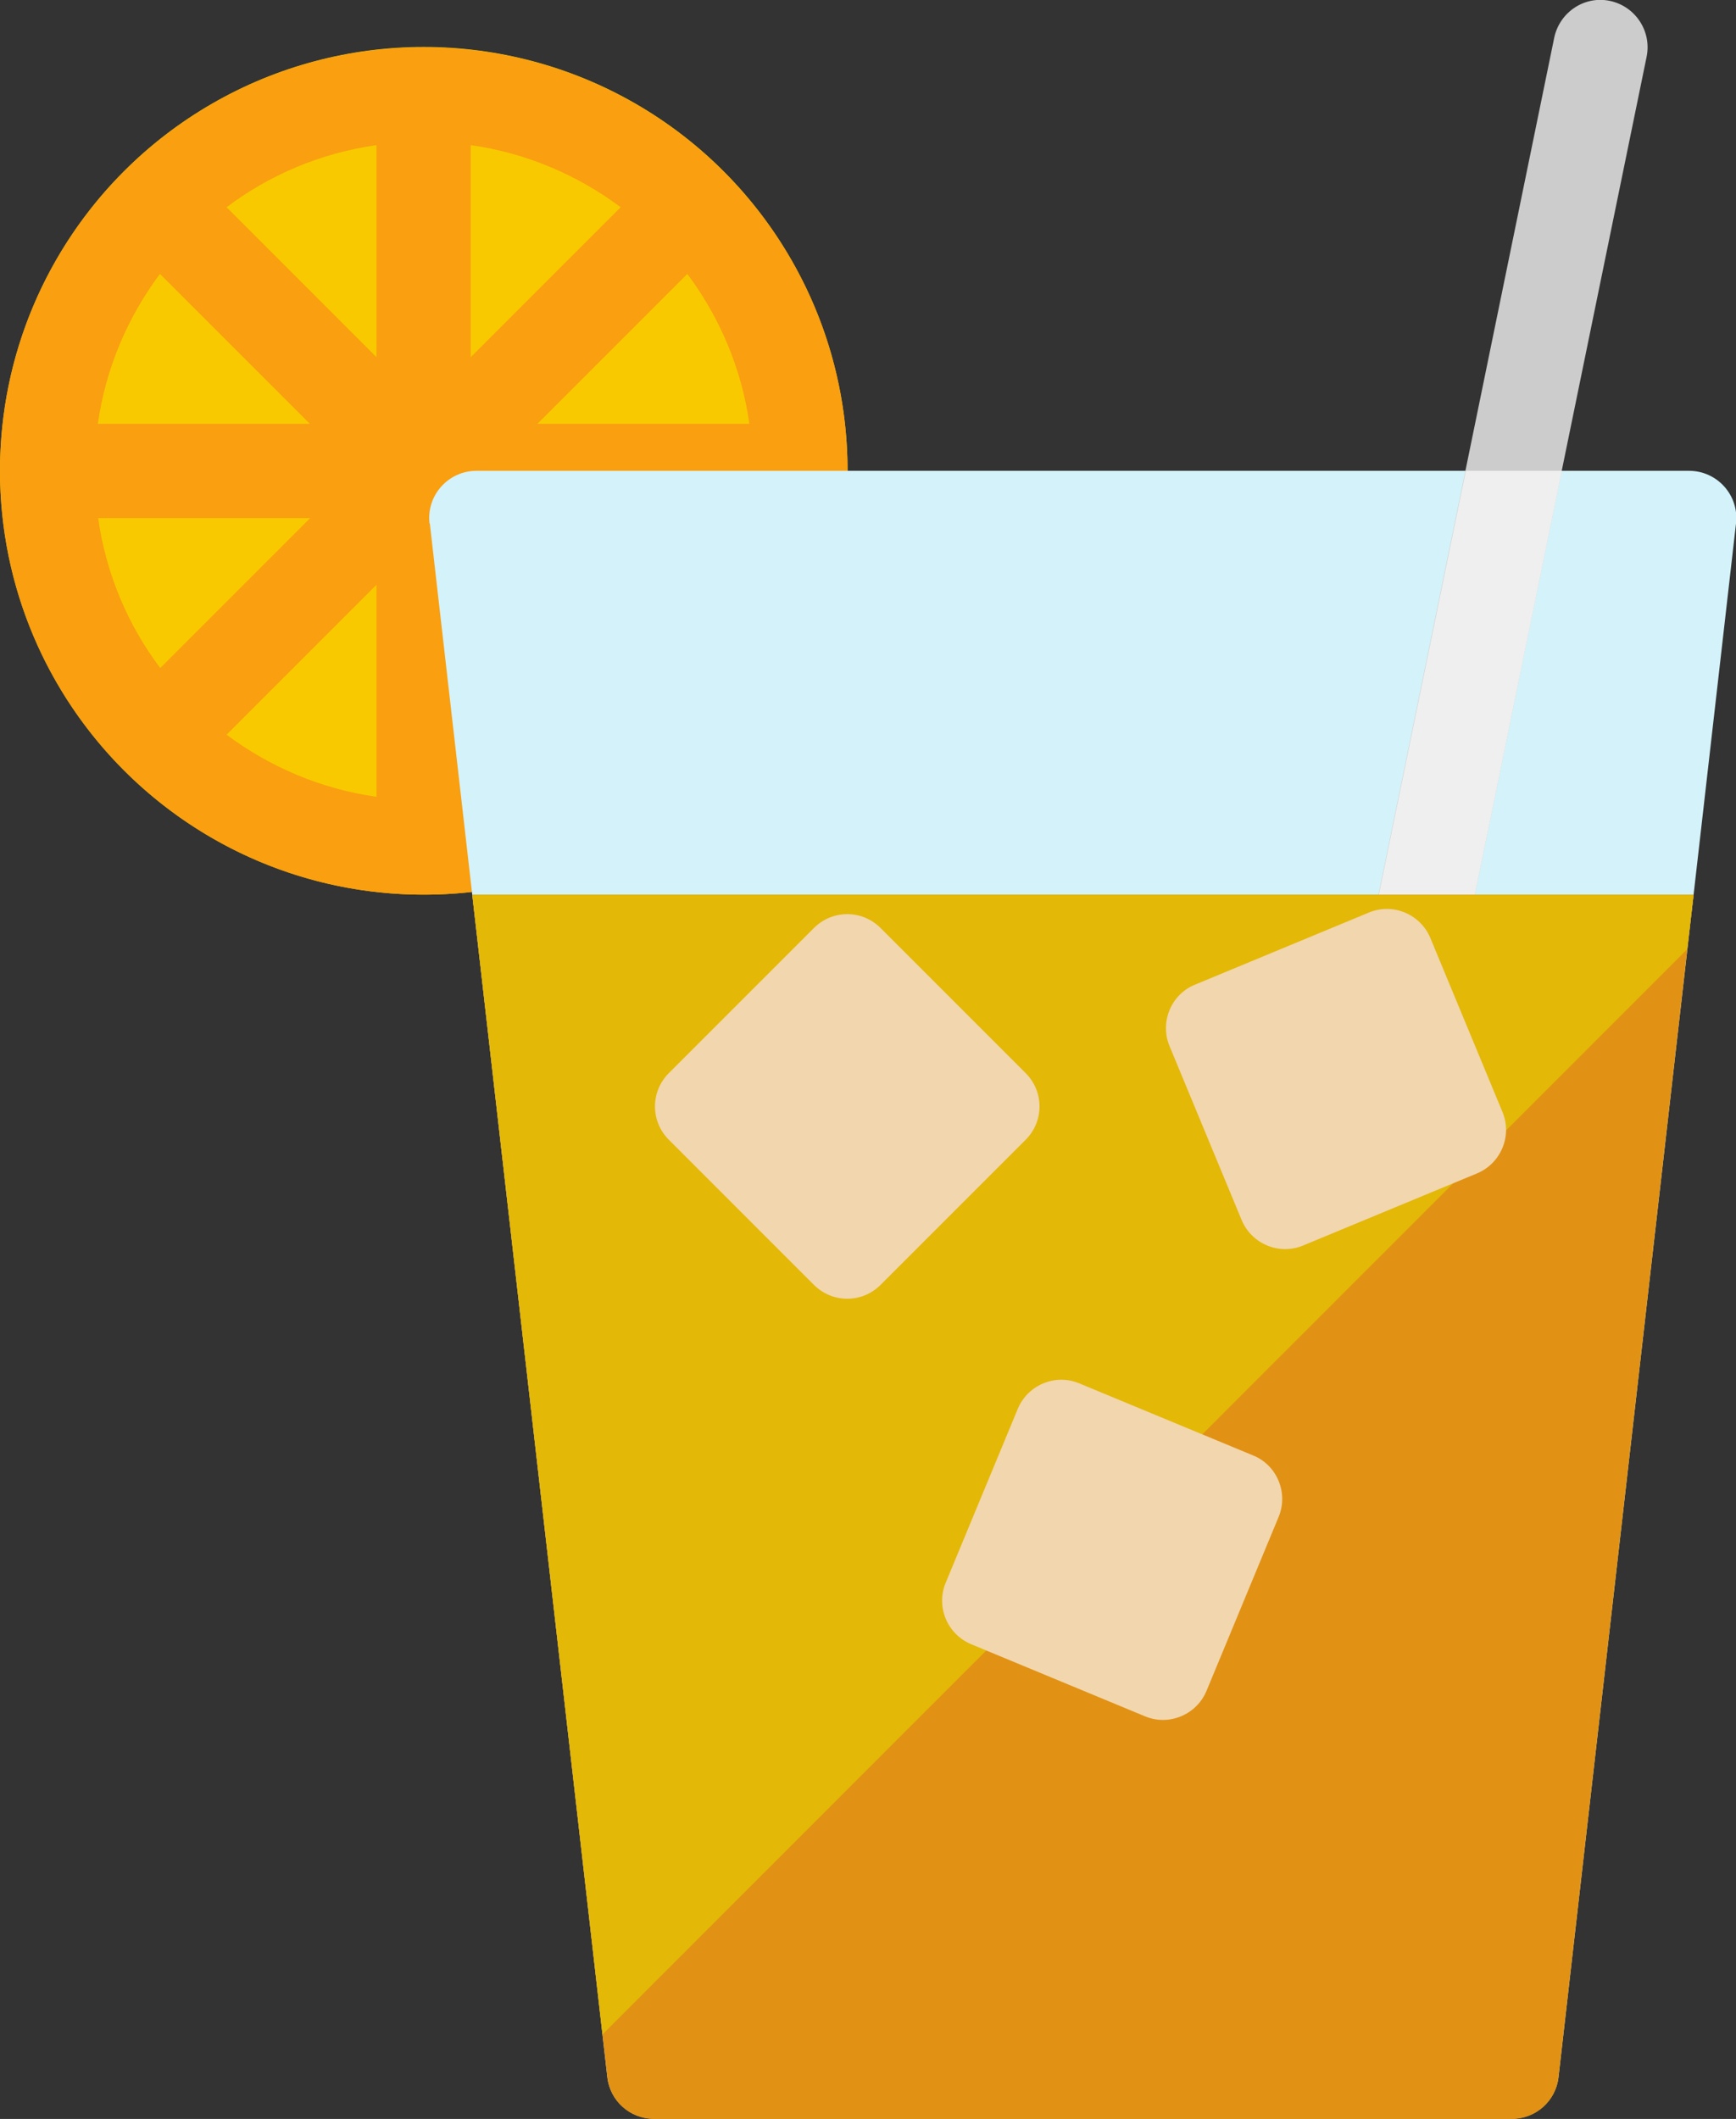
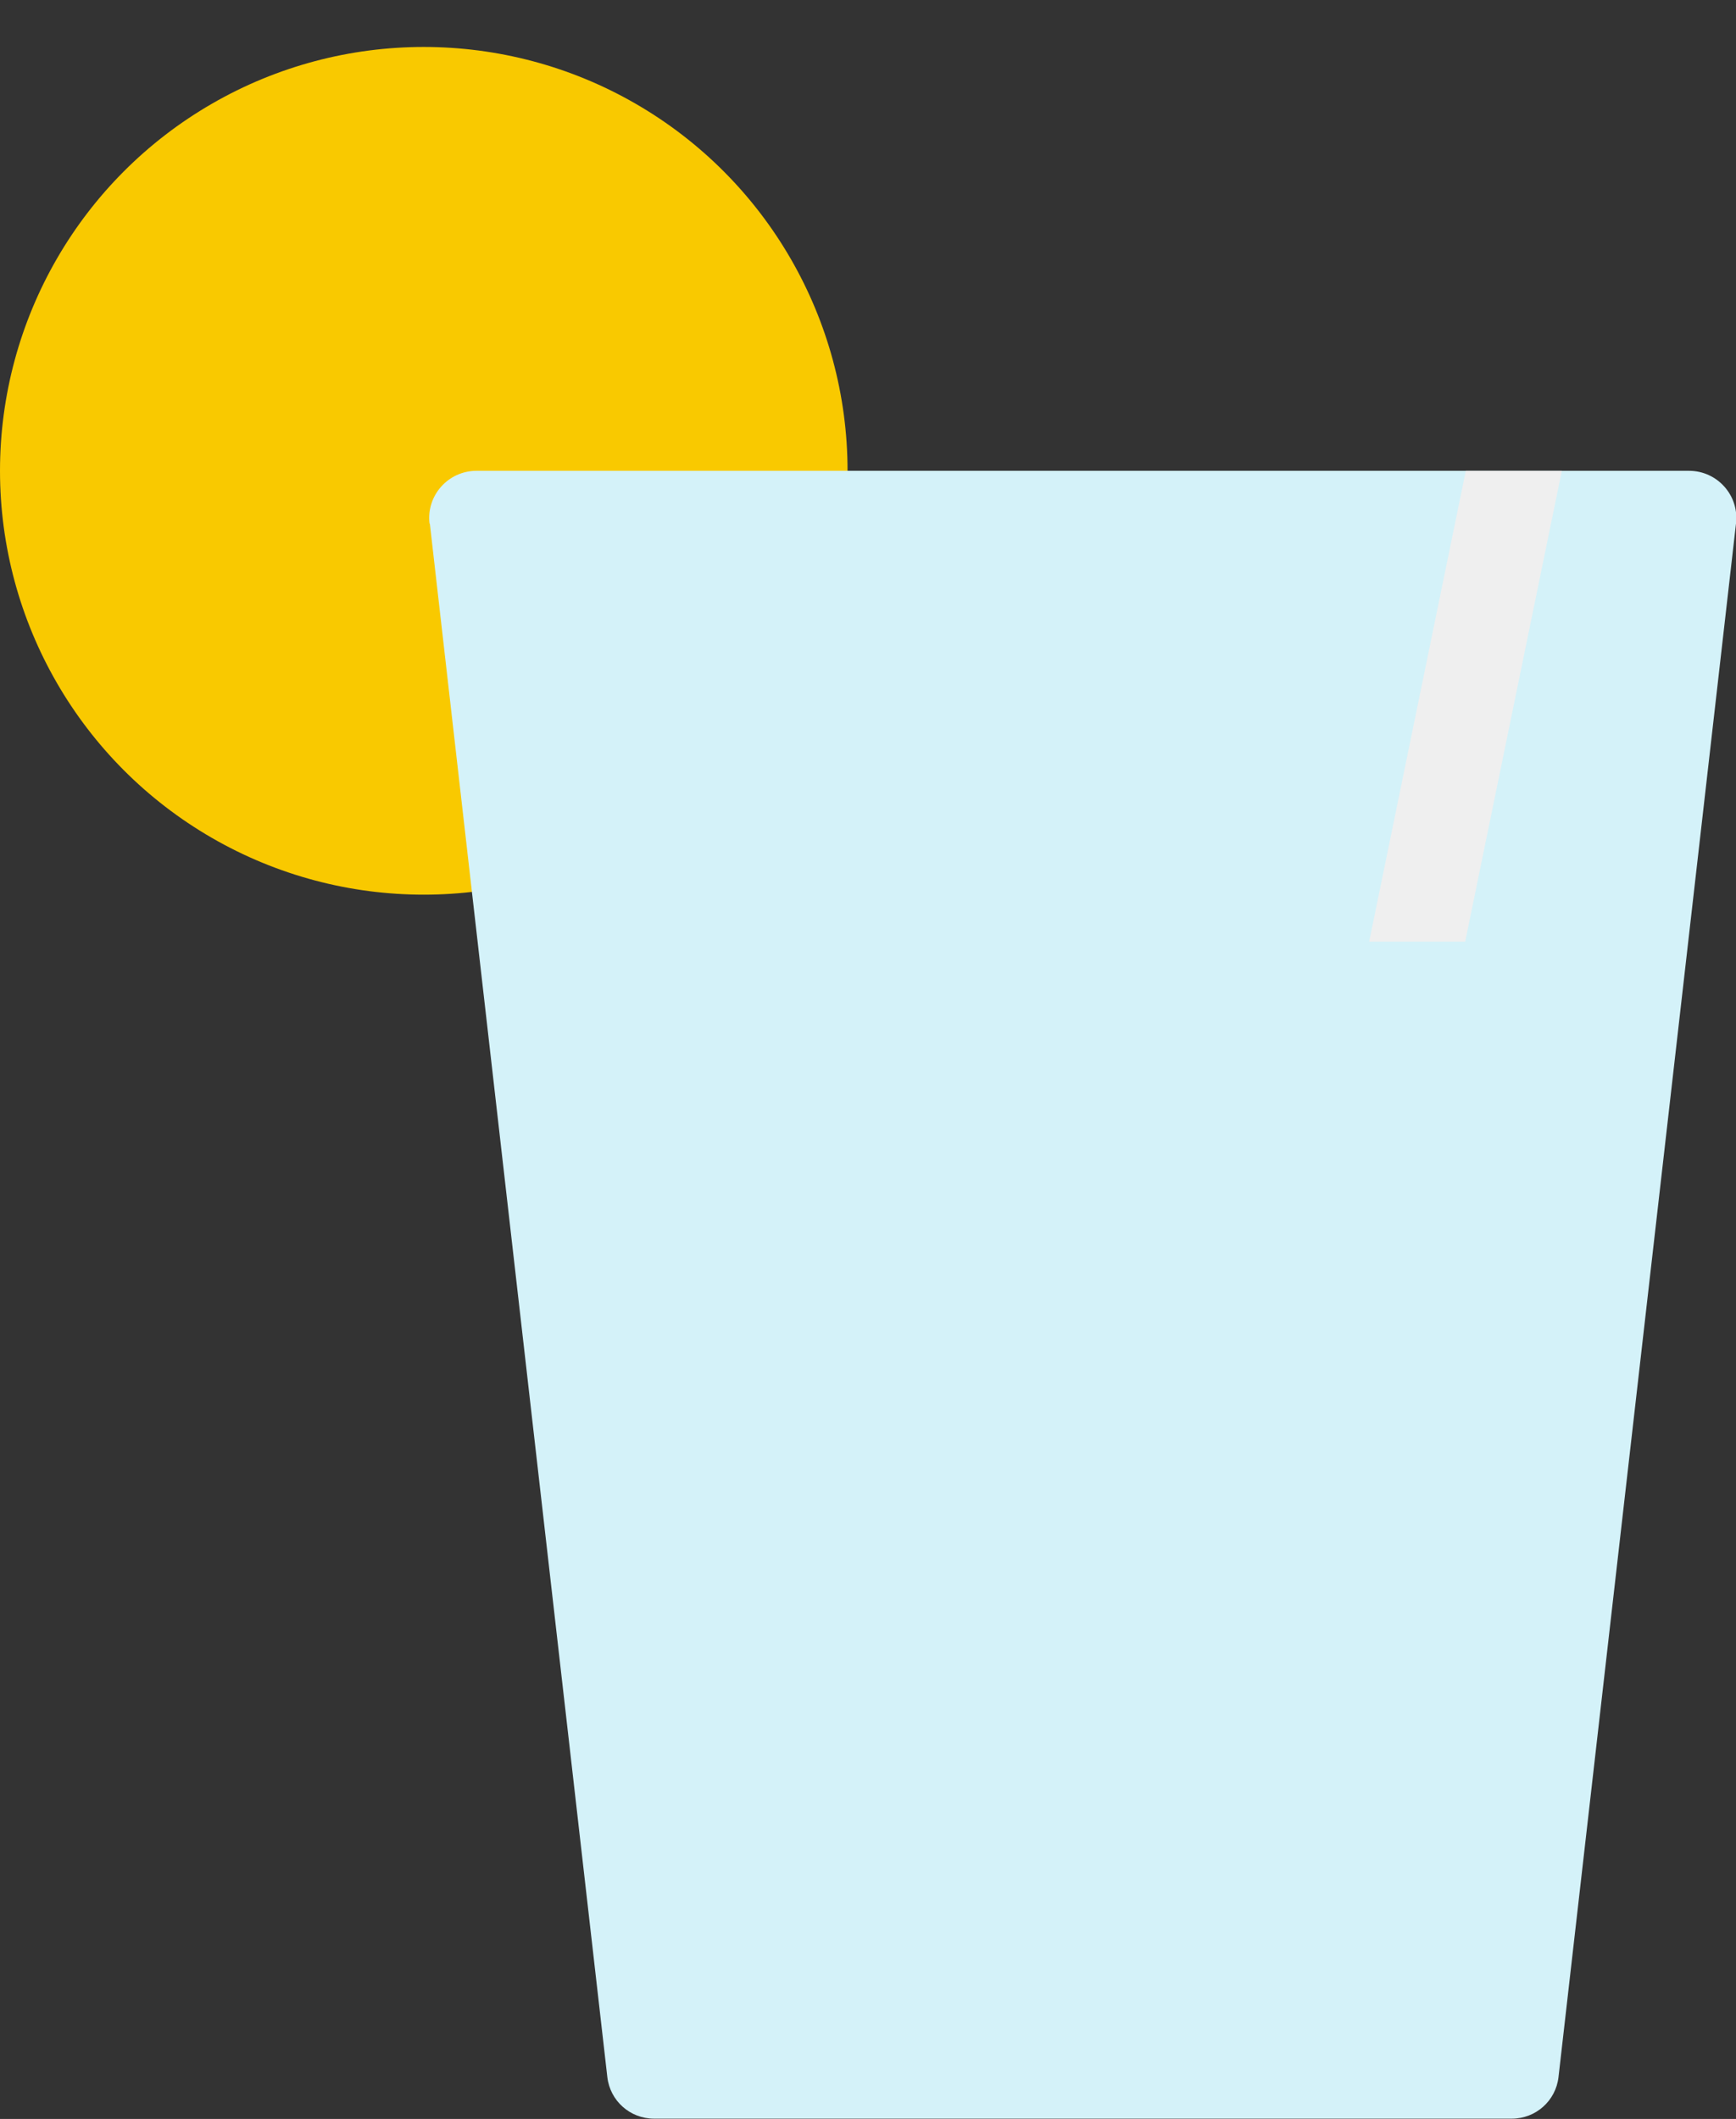
<svg xmlns="http://www.w3.org/2000/svg" viewBox="0 0 57.31 69.94" data-name="Layer 2" id="Layer_2">
  <rect x="0" y="0" width="57.31" height="69.94" fill="#333333" stroke="none" />
  <defs>
    <style>
      .cls-1 {
        fill: #e19214;
      }

      .cls-2 {
        fill: #f9c900;
      }

      .cls-3 {
        fill: #f99f10;
      }

      .cls-4 {
        fill: #efefef;
      }

      .cls-5 {
        fill: #f2d6ad;
      }

      .cls-6 {
        fill: #ccc;
      }

      .cls-7 {
        fill: #d4f2f9;
      }

      .cls-8 {
        fill: #e3b807;
      }
    </style>
  </defs>
  <g data-name="Layer 1" id="Layer_1-2">
    <g>
      <circle r="13.99" cy="15.54" cx="13.99" class="cls-2" />
-       <path d="M13.99,1.56C6.26,1.56,0,7.82,0,15.54s6.26,13.99,13.99,13.99,13.99-6.26,13.99-13.99S21.71,1.56,13.99,1.56ZM15.54,4.79c1.84.26,3.53.99,4.95,2.05l-4.95,4.95v-7ZM10.24,13.99H3.23c.26-1.84.99-3.53,2.05-4.95l4.95,4.95ZM7.48,6.84c1.42-1.07,3.11-1.79,4.95-2.05v7l-4.95-4.95ZM10.24,17.1l-4.95,4.95c-1.07-1.42-1.79-3.11-2.05-4.95h7ZM12.43,19.3v7c-1.84-.26-3.53-.99-4.95-2.05l4.95-4.95ZM15.54,19.3l4.95,4.95c-1.42,1.06-3.11,1.79-4.95,2.05v-7ZM17.74,17.1h7c-.26,1.84-.99,3.53-2.05,4.95l-4.95-4.95ZM17.74,13.99l4.95-4.95c1.06,1.42,1.79,3.11,2.05,4.95h-7Z" class="cls-3" />
      <path d="M14.19,17.28l5.86,51.28c.09.78.75,1.37,1.54,1.37h28.32c.79,0,1.45-.59,1.54-1.37l5.86-51.28c.11-.93-.62-1.74-1.55-1.74H15.73c-.93,0-1.66.81-1.55,1.74h0Z" class="cls-7" />
-       <path d="M48.37,31.08L54.36,1.87c.17-.84-.37-1.66-1.21-1.84-.84-.18-1.66.37-1.84,1.21l-6.12,29.84h3.17Z" class="cls-6" />
      <path d="M48.37,31.08l3.19-15.54h-3.17l-3.19,15.54h3.17Z" class="cls-4" />
-       <path d="M15.59,29.53l4.46,39.04c.09.78.75,1.37,1.54,1.37h28.32c.79,0,1.45-.59,1.54-1.37l4.46-39.04H15.59Z" class="cls-1" />
-       <path d="M55.7,31.33l.21-1.8H15.59l4.3,37.62L55.7,31.33Z" class="cls-8" />
-       <path d="M39.45,32.5l5.74-2.38c.79-.33,1.7.05,2.03.84l2.38,5.74c.33.79-.05,1.7-.84,2.03l-5.74,2.38c-.79.33-1.7-.05-2.03-.84l-2.38-5.74c-.33-.79.05-1.71.84-2.03h0ZM41.37,48.04l-5.74-2.38c-.79-.33-1.7.05-2.03.84l-2.38,5.74c-.33.79.05,1.7.84,2.03l5.74,2.38c.79.33,1.7-.05,2.03-.84l2.38-5.74c.33-.79-.05-1.71-.84-2.03ZM26.87,30.63l-4.79,4.79c-.61.61-.61,1.59,0,2.2l4.79,4.79c.61.61,1.59.61,2.2,0l4.79-4.79c.61-.61.61-1.59,0-2.2l-4.79-4.79c-.61-.61-1.59-.61-2.2,0Z" class="cls-5" />
    </g>
  </g>
</svg>